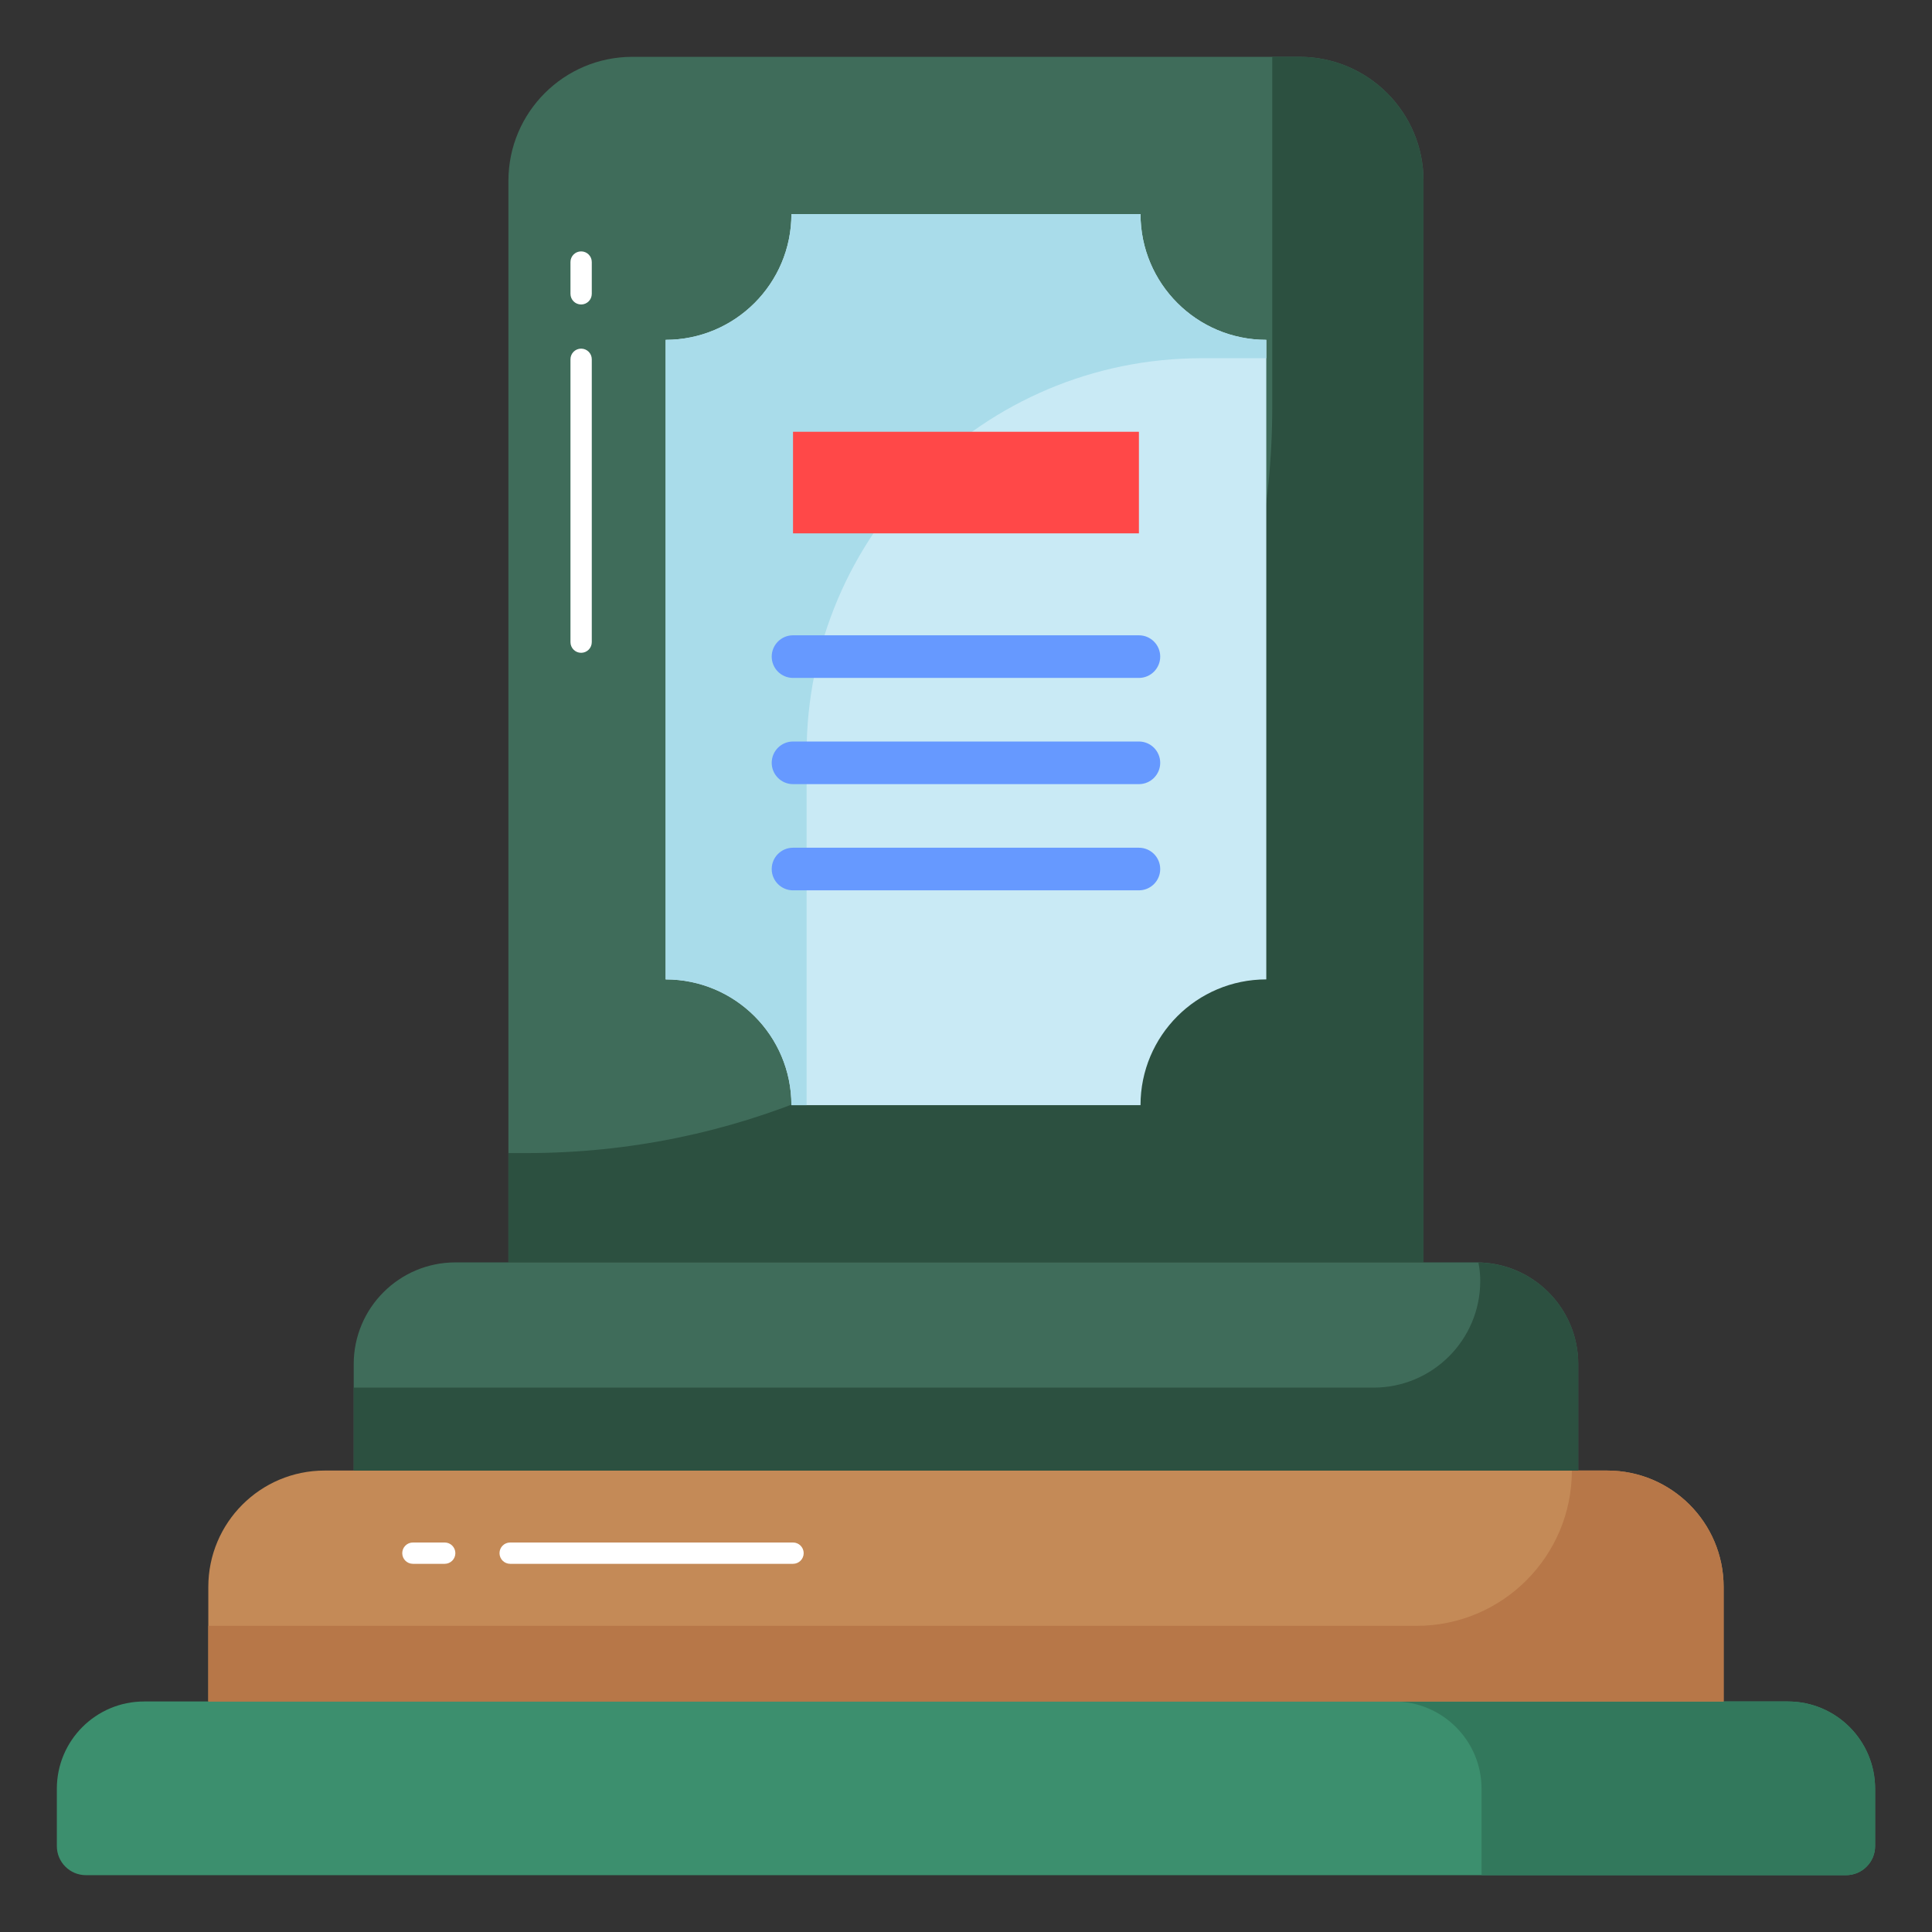
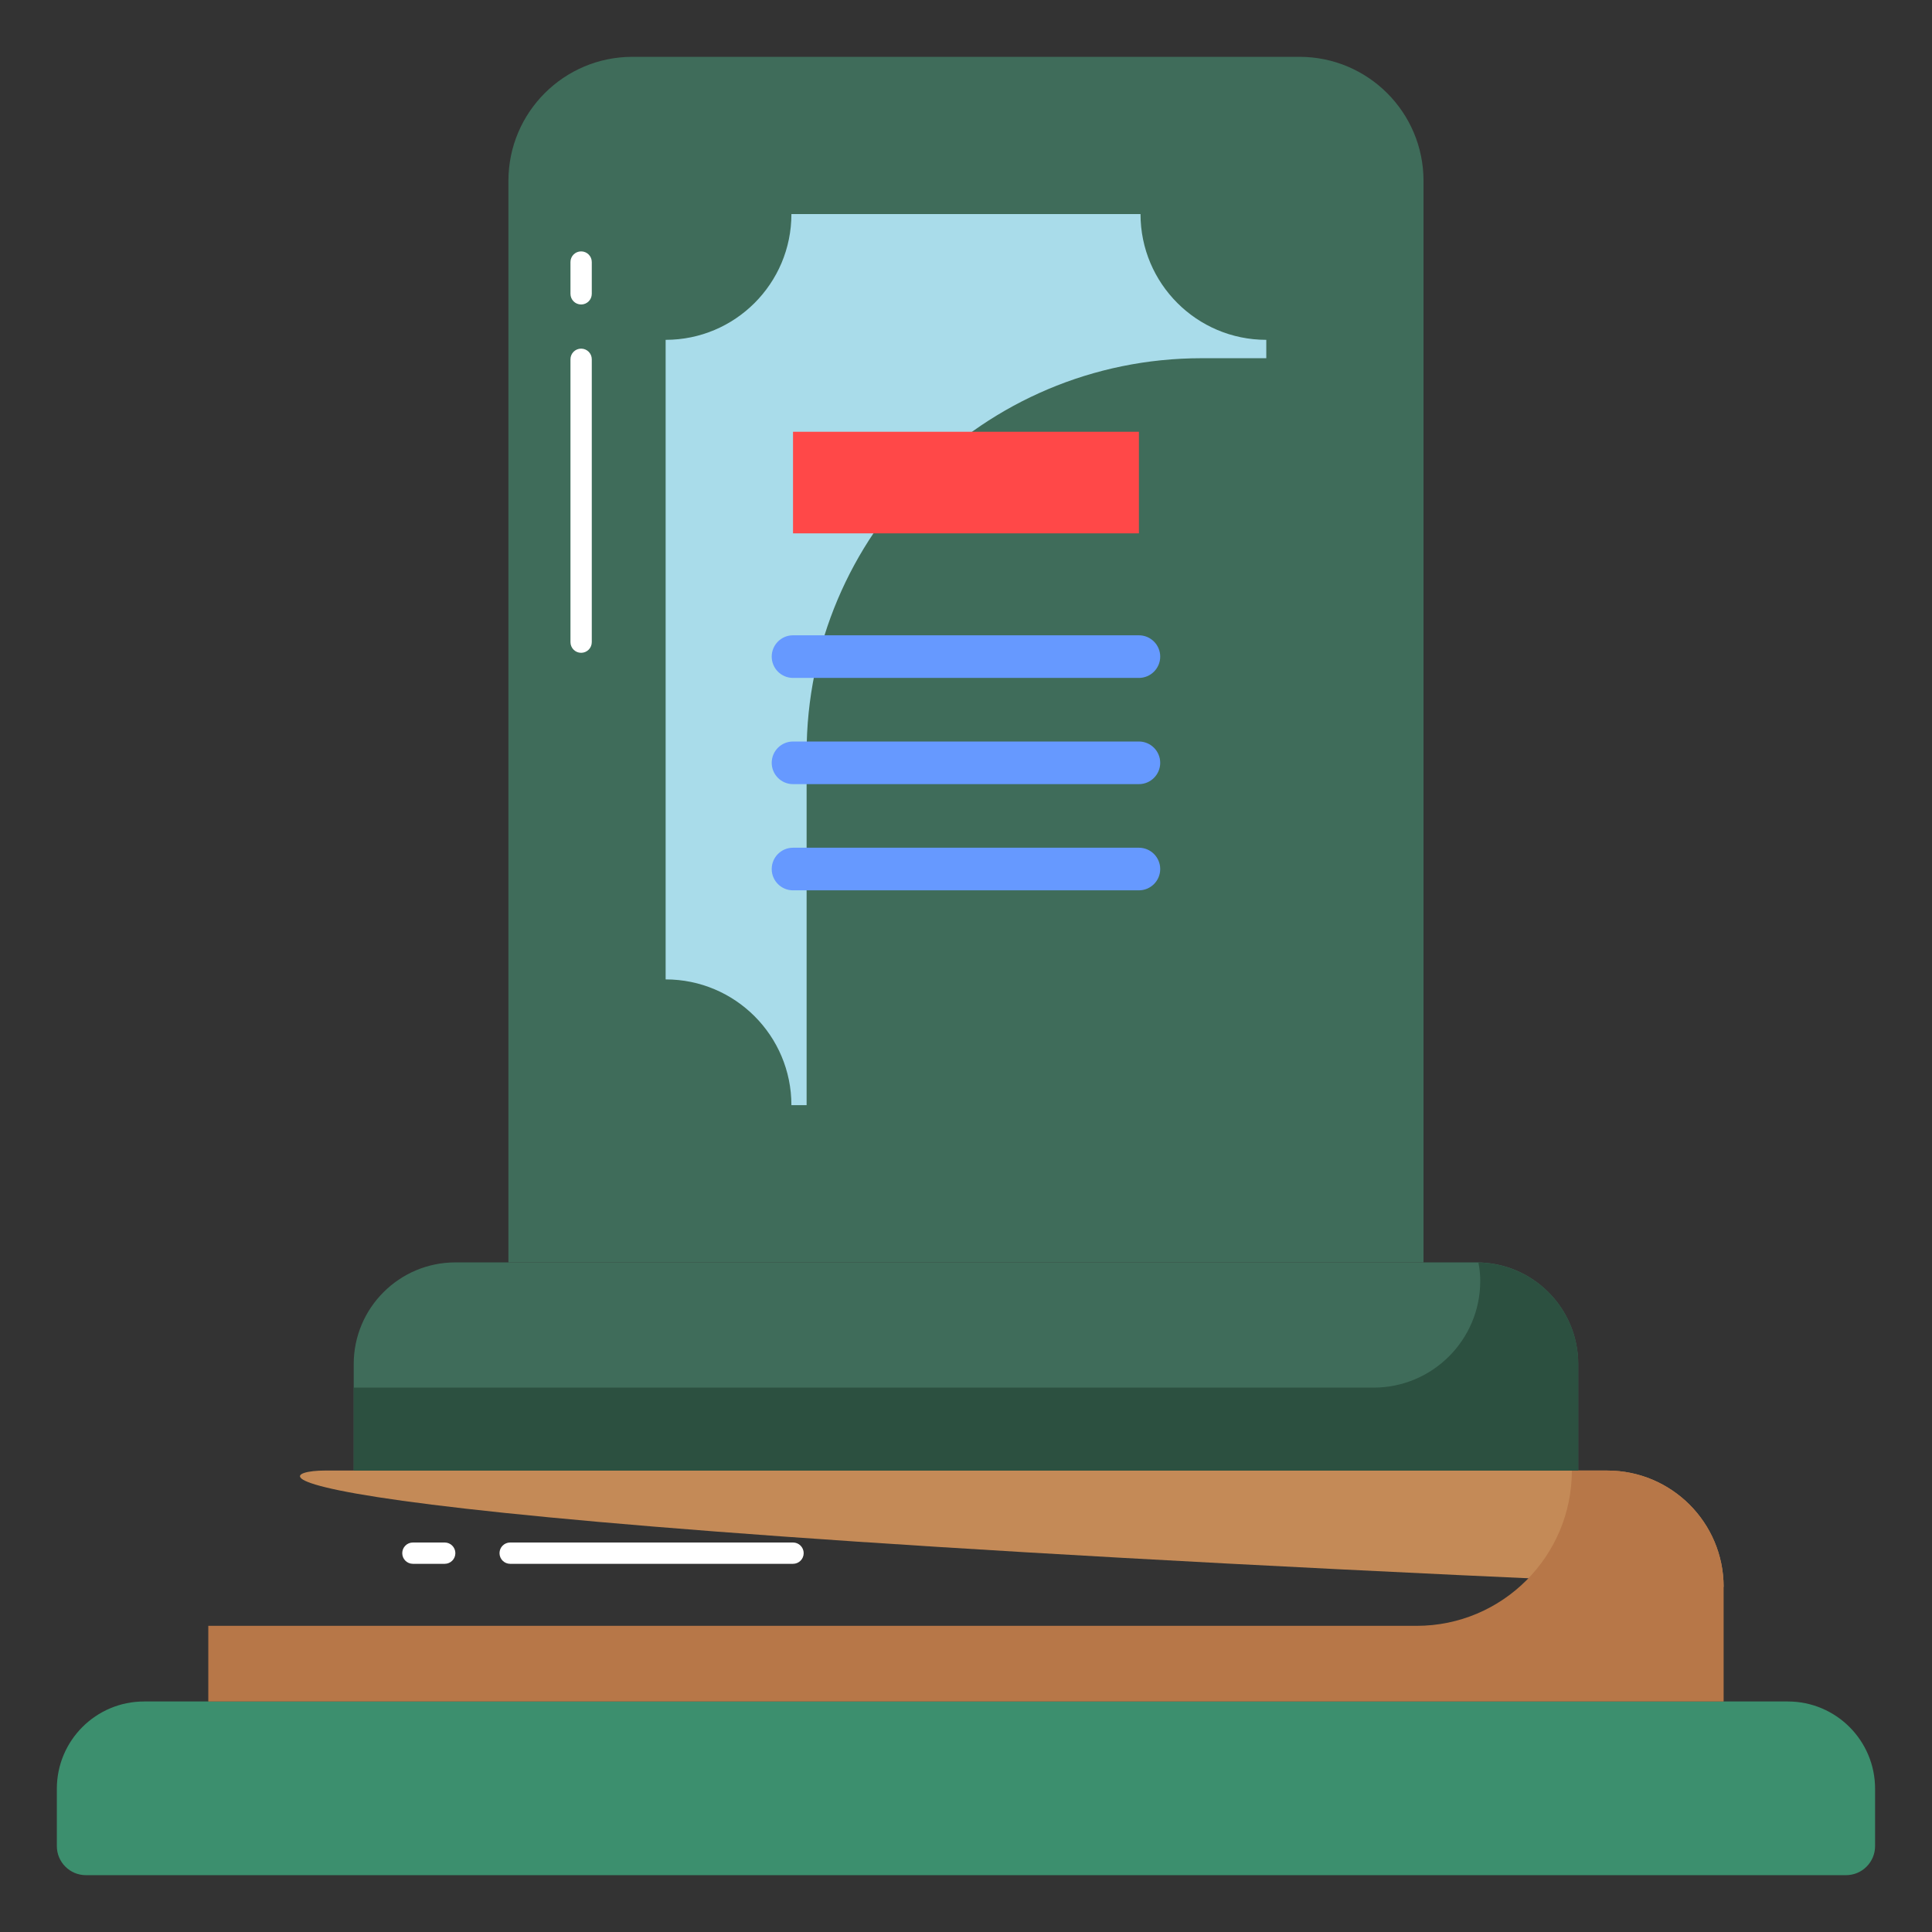
<svg xmlns="http://www.w3.org/2000/svg" width="128" height="128" viewBox="0 0 128 128" fill="none">
  <rect x="0" y="0" width="128" height="128" fill="#333333" stroke="none" />
  <path d="M124.229 118.51V122.308C124.229 123.372 123.366 124.235 122.302 124.235H5.693C4.629 124.235 3.766 123.372 3.766 122.308V118.51C3.766 115.316 6.355 112.727 9.548 112.727H118.447C121.641 112.727 124.229 115.316 124.229 118.51Z" fill="#3C8F6E" />
-   <path d="M124.234 118.511V122.308C124.234 123.372 123.371 124.235 122.307 124.235H98.156V118.511C98.156 115.311 95.554 112.729 92.374 112.729H118.452C121.645 112.729 124.234 115.317 124.234 118.511Z" fill="#32785C" />
-   <path d="M114.195 105.138V112.729H13.801V105.138C13.801 100.88 17.252 97.428 21.51 97.428H106.485C110.743 97.428 114.195 100.88 114.195 105.138Z" fill="#C48A57" />
+   <path d="M114.195 105.138V112.729V105.138C13.801 100.88 17.252 97.428 21.51 97.428H106.485C110.743 97.428 114.195 100.88 114.195 105.138Z" fill="#C48A57" />
  <path d="M106.485 97.428H104.14C104.14 103.11 99.534 107.716 93.852 107.716H13.8V112.729H114.195V105.138C114.195 100.88 110.743 97.428 106.485 97.428Z" fill="#B77748" />
  <path d="M104.561 90.377V97.428H23.434V90.377C23.434 86.655 26.452 83.637 30.175 83.637H97.82C101.543 83.637 104.561 86.655 104.561 90.377Z" fill="#3F6C5A" />
  <path d="M104.566 90.385V97.431H23.439V91.933H91.004C94.907 91.933 98.07 88.769 98.07 84.867C98.07 84.46 98.03 84.052 97.948 83.645C101.614 83.706 104.566 86.7 104.566 90.385Z" fill="#2C5040" />
  <path d="M94.312 11.983V83.637H33.684V11.983C33.684 7.444 37.363 3.765 41.902 3.765H86.093C90.632 3.765 94.312 7.444 94.312 11.983Z" fill="#3F6C5A" />
-   <path d="M86.093 3.765H84.29V26.991C84.29 54.275 62.172 76.394 34.888 76.394H33.684V83.636H94.311V11.983C94.311 7.444 90.632 3.765 86.093 3.765Z" fill="#2C5040" />
-   <path d="M44.1 64.888V22.515C48.702 22.515 52.433 18.784 52.433 14.182H75.562C75.562 18.784 79.293 22.515 83.895 22.515V64.888C79.293 64.888 75.562 68.618 75.562 73.221H52.433C52.433 68.618 48.702 64.888 44.1 64.888Z" fill="#C9EAF5" />
  <path d="M79.612 23.733H83.895V22.515C79.293 22.515 75.562 18.784 75.562 14.182H52.433C52.433 18.784 48.702 22.515 44.1 22.515V64.888C48.702 64.888 52.433 68.618 52.433 73.221H53.44V49.906C53.44 35.451 65.158 23.733 79.612 23.733Z" fill="#A9DCEA" />
  <path d="M75.456 28.606H52.54V35.336H75.456V28.606Z" fill="#FF4848" />
  <path d="M75.455 44.914H52.54C51.76 44.914 51.128 44.282 51.128 43.502C51.128 42.723 51.76 42.09 52.54 42.09H75.455C76.234 42.09 76.867 42.723 76.867 43.502C76.867 44.282 76.234 44.914 75.455 44.914ZM75.455 51.951H52.54C51.76 51.951 51.128 51.318 51.128 50.539C51.128 49.759 51.76 49.127 52.54 49.127H75.455C76.234 49.127 76.867 49.759 76.867 50.539C76.867 51.318 76.234 51.951 75.455 51.951ZM75.455 58.987H52.54C51.76 58.987 51.128 58.355 51.128 57.576C51.128 56.796 51.76 56.164 52.54 56.164H75.455C76.234 56.164 76.867 56.796 76.867 57.576C76.867 58.355 76.234 58.987 75.455 58.987Z" fill="#6699FF" />
  <path d="M38.501 43.25C38.111 43.25 37.795 42.934 37.795 42.544V23.803C37.795 23.414 38.111 23.098 38.501 23.098C38.891 23.098 39.207 23.414 39.207 23.803V42.544C39.207 42.934 38.891 43.25 38.501 43.25ZM38.501 20.173C38.111 20.173 37.795 19.857 37.795 19.467V17.36C37.795 16.971 38.111 16.655 38.501 16.655C38.891 16.655 39.207 16.971 39.207 17.36V19.467C39.207 19.857 38.891 20.173 38.501 20.173ZM52.54 103.607H33.8C33.41 103.607 33.094 103.291 33.094 102.901C33.094 102.511 33.41 102.195 33.8 102.195H52.54C52.929 102.195 53.246 102.511 53.246 102.901C53.246 103.291 52.929 103.607 52.54 103.607ZM29.463 103.607H27.356C26.966 103.607 26.65 103.291 26.65 102.901C26.65 102.511 26.966 102.195 27.356 102.195H29.463C29.853 102.195 30.169 102.511 30.169 102.901C30.169 103.291 29.853 103.607 29.463 103.607Z" fill="white" />
</svg>